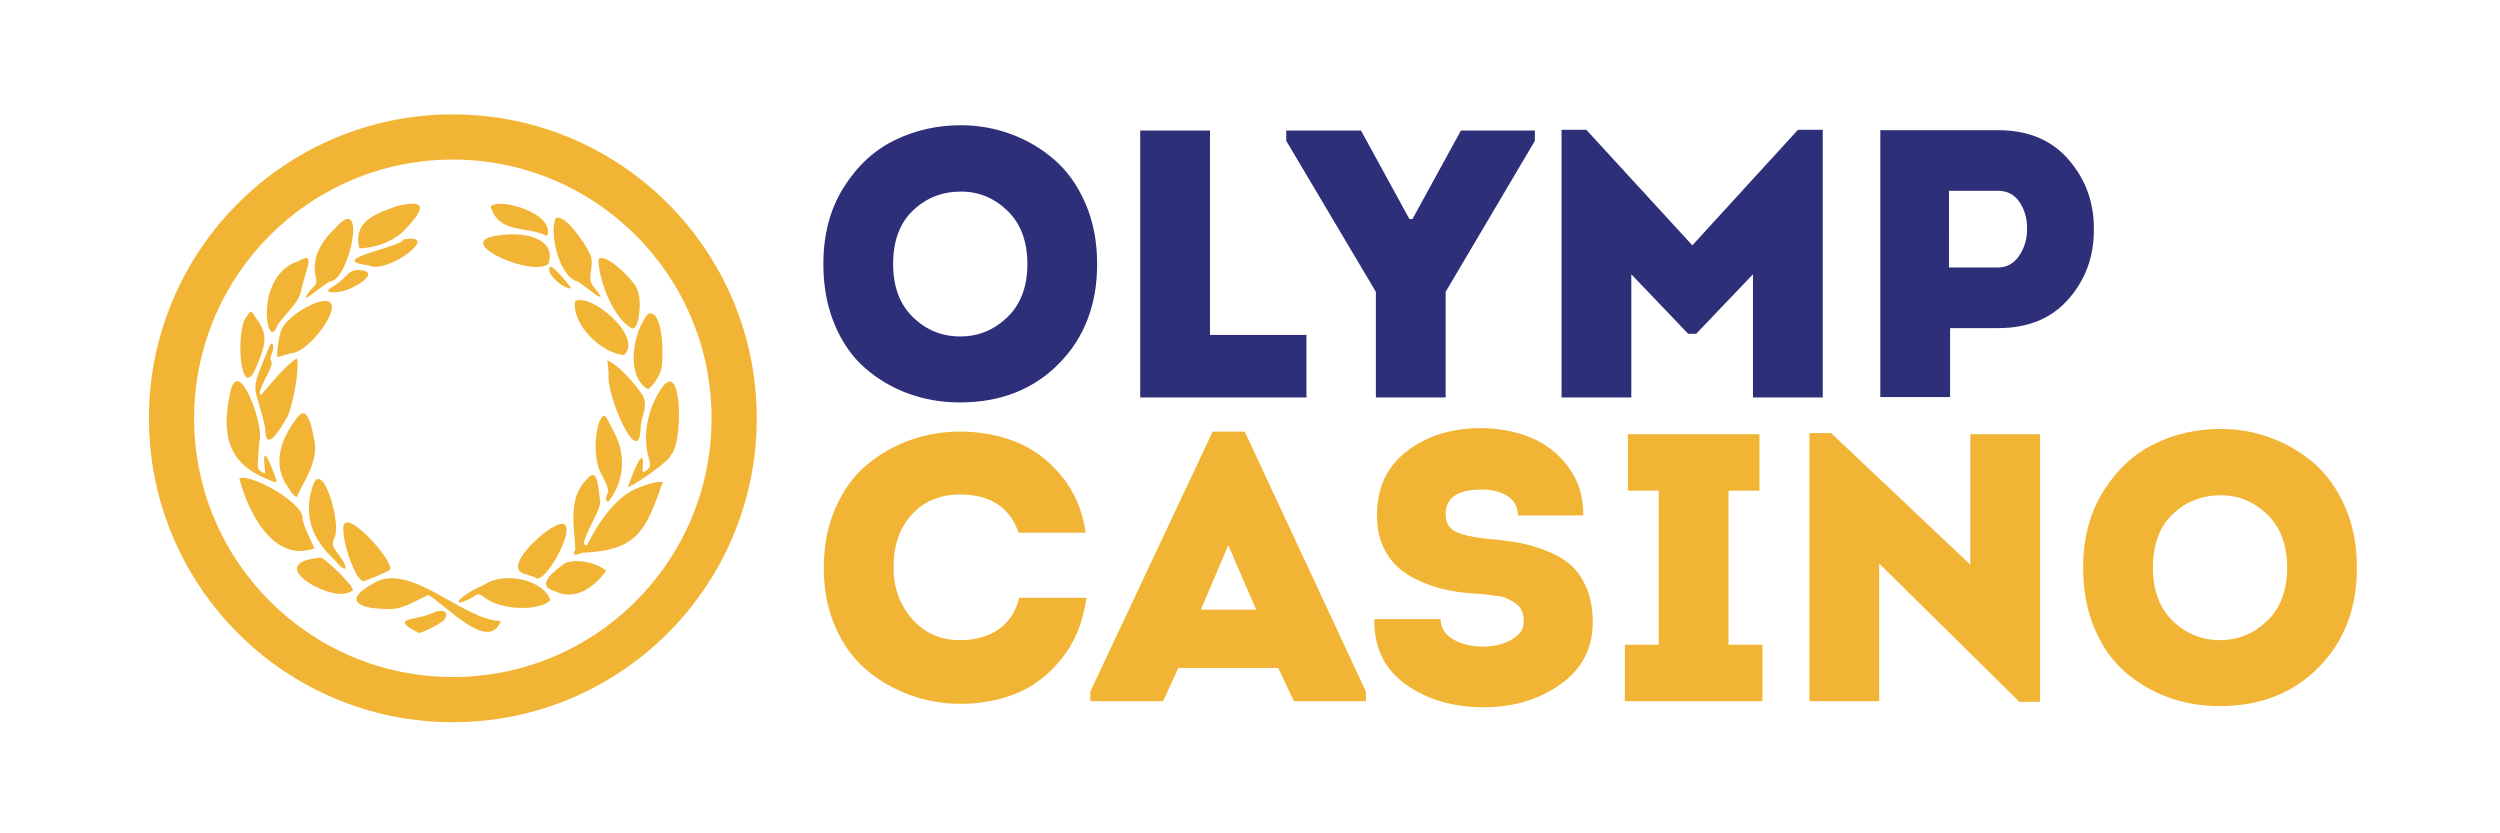
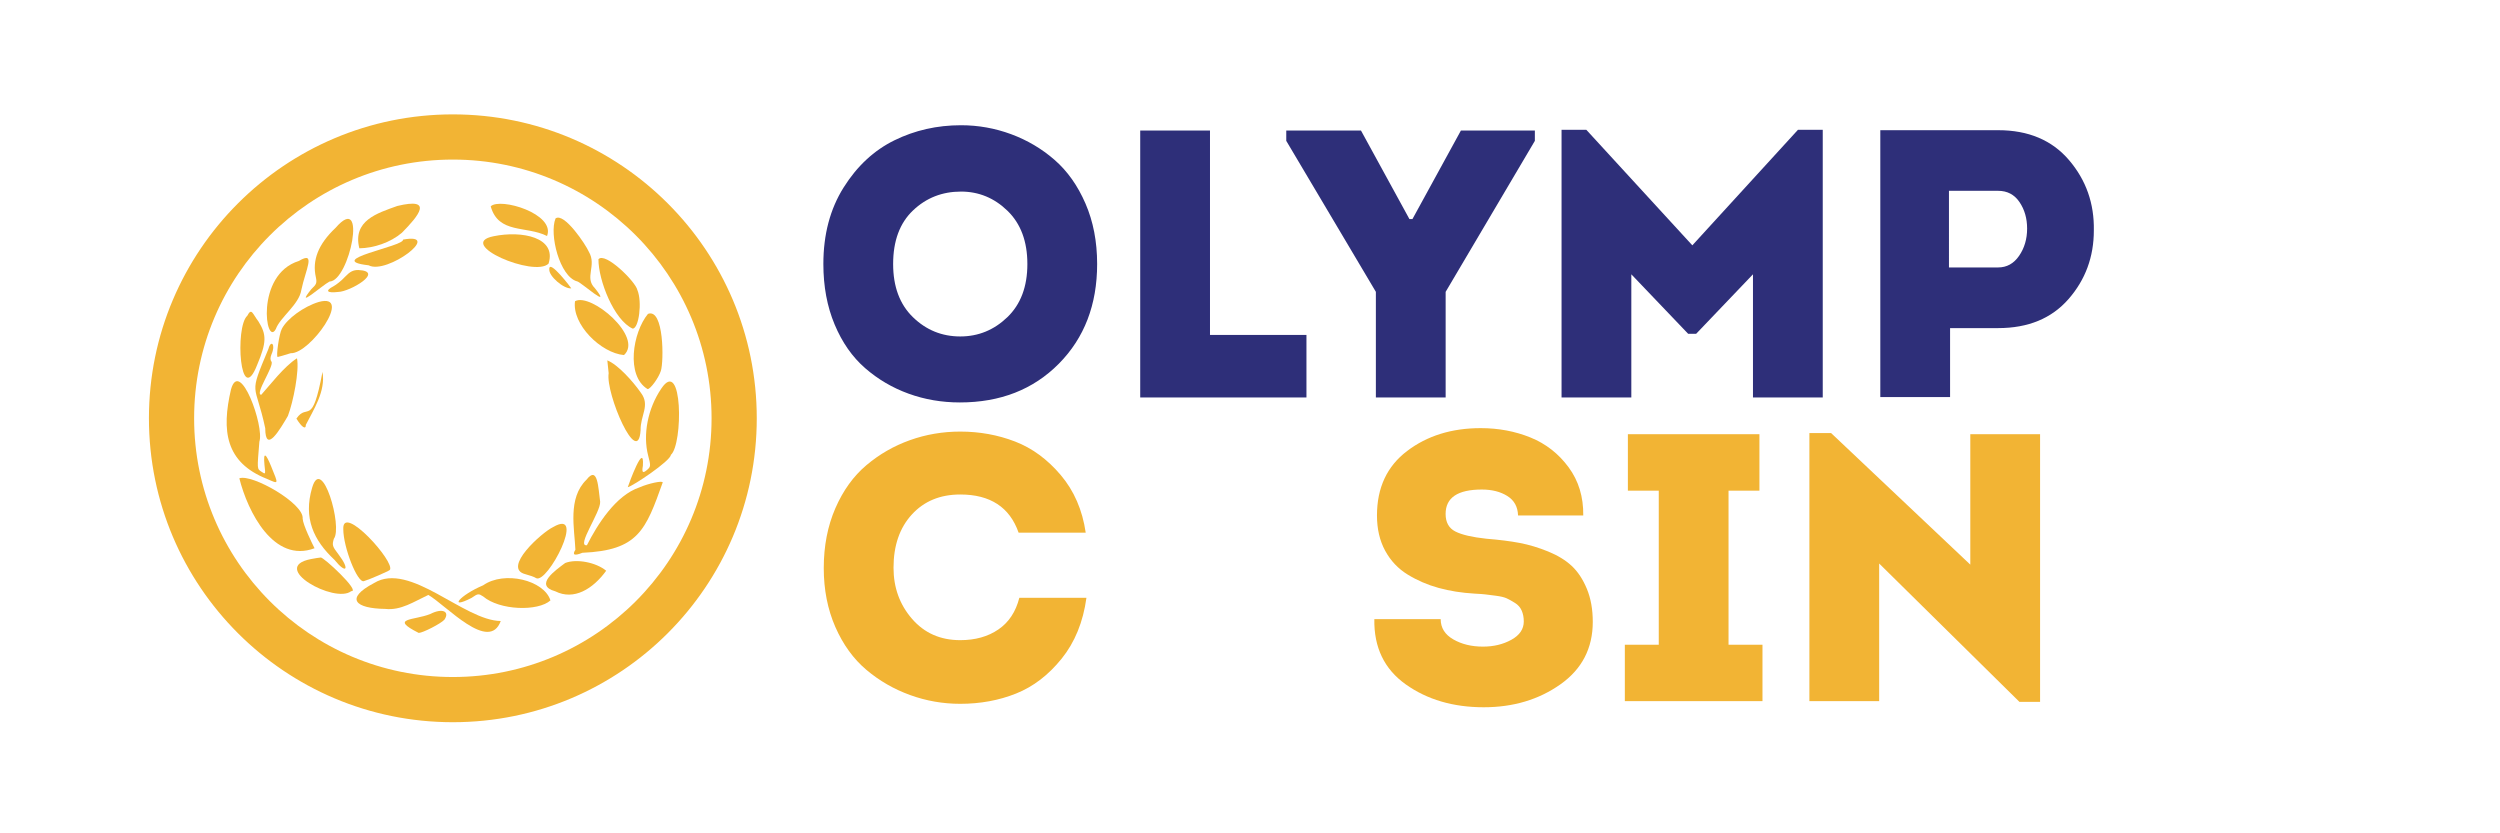
<svg xmlns="http://www.w3.org/2000/svg" version="1.1" id="Layer_1" x="0px" y="0px" viewBox="0 0 1275.59 425.2" style="enable-background:new 0 0 1275.59 425.2;" xml:space="preserve">
  <style type="text/css">
	.st0{fill:#F2B434;}
	.st1{fill:#2E2F79;}
</style>
  <g>
    <path class="st0" d="M420.31,289.85c0-11.28,1.98-21.46,5.93-30.54c3.96-9.08,9.24-16.41,15.86-21.98   c6.62-5.58,14.01-9.82,22.18-12.74c8.17-2.92,16.73-4.38,25.68-4.38c9.85,0,19.16,1.69,27.92,5.06   c8.76,3.37,16.54,9.08,23.35,17.12c6.81,8.04,11.06,17.84,12.74,29.38h-34.24c-4.54-12.97-14.46-19.46-29.77-19.46   c-10.25,0-18.48,3.41-24.71,10.22c-6.23,6.81-9.34,15.86-9.34,27.14c0,10.12,3.14,18.81,9.43,26.07   c6.29,7.27,14.49,10.89,24.61,10.89c7.65,0,14.14-1.81,19.45-5.45c5.32-3.63,8.88-9.01,10.7-16.15h34.24   c-1.69,12.32-5.9,22.66-12.64,31.03c-6.74,8.37-14.49,14.3-23.25,17.8c-8.75,3.5-18.26,5.25-28.5,5.25   c-8.82,0-17.35-1.49-25.59-4.48c-8.24-2.98-15.66-7.26-22.28-12.84c-6.61-5.58-11.9-12.87-15.86-21.89   C422.28,310.89,420.31,300.88,420.31,289.85z" />
-     <path class="st0" d="M652.21,340.82h-50.97l-7.78,16.93H556.3v-4.86l62.45-132.68h16.34l61.87,132.68v4.86h-36.77L652.21,340.82z    M626.72,278.18l-14.01,32.88h28.21L626.72,278.18z" />
    <path class="st0" d="M701.24,315.92h33.85c0,4.41,2.14,7.85,6.42,10.31c4.28,2.47,9.33,3.7,15.17,3.7c5.45,0,10.28-1.17,14.49-3.5   c4.21-2.33,6.32-5.45,6.32-9.34c0-2.08-0.36-3.92-1.07-5.55c-0.71-1.62-1.85-2.92-3.41-3.89c-1.55-0.97-2.95-1.75-4.18-2.33   c-1.24-0.58-3.12-1.04-5.64-1.36c-2.53-0.32-4.31-0.55-5.35-0.68c-1.04-0.13-2.85-0.26-5.45-0.39c-6.62-0.39-12.74-1.36-18.39-2.92   c-5.64-1.56-10.89-3.82-15.76-6.81c-4.86-2.98-8.69-7.03-11.48-12.16c-2.79-5.12-4.18-11.12-4.18-18c0-14.14,5.12-25.1,15.37-32.88   c10.24-7.78,22.76-11.67,37.55-11.67c9.08,0,17.54,1.59,25.39,4.77c7.84,3.18,14.33,8.24,19.45,15.18   c5.12,6.94,7.62,15.14,7.49,24.61h-33.27c-0.13-4.41-1.95-7.72-5.45-9.92c-3.5-2.2-7.85-3.31-13.03-3.31   c-12.32,0-18.48,4.15-18.48,12.45c0,4.28,1.66,7.27,4.96,8.95c3.31,1.69,8.59,2.92,15.85,3.7c6.48,0.52,12.13,1.23,16.93,2.14   c4.8,0.91,9.66,2.37,14.59,4.38c4.93,2.01,8.95,4.48,12.06,7.39c3.12,2.92,5.67,6.81,7.69,11.67c2.01,4.86,3.01,10.47,3.01,16.83   c0,13.49-5.51,24.12-16.54,31.91c-11.02,7.78-24.06,11.67-39.1,11.67c-15.56,0-28.83-3.89-39.78-11.67   C706.33,341.41,700.98,330.32,701.24,315.92z" />
    <path class="st0" d="M881.97,328.95h17.31v28.79h-70.23v-28.79h17.31v-78.6h-15.76v-28.79h67.12v28.79h-15.76V328.95z" />
    <path class="st0" d="M1030.41,358.14l-71.59-70.62v70.23h-35.6V220.98h11.09l71.01,67.12v-66.54h35.6v136.57H1030.41z" />
-     <path class="st0" d="M1202.58,289.66c0,20.75-6.51,37.71-19.55,50.88c-13.03,13.16-29.86,19.75-50.48,19.75   c-9.21,0-17.94-1.49-26.17-4.48c-8.24-2.98-15.63-7.33-22.18-13.03c-6.55-5.71-11.74-13.13-15.57-22.28   c-3.83-9.14-5.74-19.42-5.74-30.84c0-15.05,3.44-28.04,10.31-39.01c6.87-10.96,15.53-19,25.97-24.12   c10.44-5.12,21.76-7.68,33.95-7.68c8.82,0,17.34,1.53,25.58,4.57c8.24,3.05,15.63,7.42,22.18,13.13   c6.54,5.71,11.8,13.13,15.76,22.28C1200.61,267.96,1202.58,278.24,1202.58,289.66z M1098.5,289.66c0,11.55,3.37,20.59,10.12,27.14   c6.74,6.55,14.79,9.82,24.12,9.82c9.21,0,17.22-3.27,24.03-9.82c6.81-6.55,10.21-15.59,10.21-27.14c0-11.54-3.37-20.59-10.12-27.14   c-6.75-6.55-14.66-9.82-23.74-9.82c-9.6,0-17.77,3.21-24.51,9.63C1101.87,268.74,1098.5,277.86,1098.5,289.66z" />
  </g>
  <g>
    <path class="st1" d="M559.8,134.71c0,20.75-6.52,37.71-19.55,50.88c-13.04,13.16-29.86,19.75-50.49,19.75   c-9.21,0-17.93-1.49-26.17-4.48c-8.24-2.98-15.63-7.33-22.18-13.03c-6.55-5.71-11.74-13.13-15.56-22.28   c-3.83-9.14-5.74-19.42-5.74-30.84c0-15.05,3.43-28.04,10.31-39.01c6.87-10.96,15.53-19,25.97-24.12   c10.44-5.12,21.76-7.68,33.95-7.68c8.82,0,17.34,1.53,25.58,4.57c8.23,3.05,15.63,7.42,22.18,13.13   c6.55,5.71,11.8,13.13,15.76,22.28C557.82,113.02,559.8,123.3,559.8,134.71z M455.71,134.71c0,11.55,3.37,20.59,10.12,27.14   c6.74,6.55,14.79,9.82,24.12,9.82c9.21,0,17.22-3.27,24.03-9.82c6.81-6.55,10.22-15.59,10.22-27.14c0-11.54-3.38-20.59-10.12-27.14   c-6.74-6.55-14.66-9.82-23.73-9.82c-9.6,0-17.77,3.21-24.51,9.63C459.09,113.8,455.71,122.91,455.71,134.71z" />
    <path class="st1" d="M617.38,66.62V170.9h49.22v31.91h-84.82V66.62H617.38z" />
    <path class="st1" d="M719.13,111.76h1.56l24.71-45.14h37.74v5.25l-45.52,77.04v53.89h-35.6v-53.89L656.3,71.87v-5.25h38.13   L719.13,111.76z" />
    <path class="st1" d="M863.49,125.18l53.89-58.95h12.65V202.8h-35.6v-62.84l-28.99,30.35h-4.09l-28.99-30.35v62.84h-35.6V66.23   h12.64L863.49,125.18z" />
    <path class="st1" d="M995,202.61h-35.6V66.43h60.12c15.43,0,27.49,5.09,36.18,15.27c8.69,10.18,12.91,22.15,12.65,35.9   c0,13.49-4.31,25.16-12.94,35.02c-8.63,9.86-20.59,14.79-35.89,14.79H995V202.61z M994.42,136.46h25.1c4.41,0,7.98-1.98,10.7-5.93   c2.72-3.96,4.09-8.59,4.09-13.91c0-5.19-1.3-9.69-3.89-13.52c-2.6-3.83-6.23-5.74-10.89-5.74h-25.1V136.46z" />
  </g>
  <path class="st0" d="M231.06,58.36c-85.64,0-155.07,69.43-155.07,155.07S145.41,368.5,231.06,368.5s155.07-69.43,155.07-155.07  S316.7,58.36,231.06,58.36z M231.06,345.44c-72.91,0-132.01-59.1-132.01-132.01s59.1-132.01,132.01-132.01  s132.01,59.1,132.01,132.01S303.96,345.44,231.06,345.44z" />
  <g>
    <path class="st0" d="M202.74,105.09c-10.3,3.71-22.92,7.47-19.39,21.6c7.42-0.09,15.9-2.97,21.7-7.91   C213.73,110,221.39,100.59,202.74,105.09L202.74,105.09z M202.74,105.09" />
    <path class="st0" d="M250.38,105.28c3.98,14.22,18.12,9.78,28.74,15.14C283.56,109.09,255.16,100.62,250.38,105.28L250.38,105.28z    M250.38,105.28" />
    <path class="st0" d="M283.46,111.45c-3.33,8.04,2.13,29.72,10.99,32.11c1.48-0.03,18.46,15.23,9.07,3.47   c-5.51-5.46,1.12-11.49-3.09-18.61C298.95,124.95,287.84,108.24,283.46,111.45L283.46,111.45z M283.46,111.45" />
    <path class="st0" d="M171.21,116.27c-8.78,8.3-12.05,16.49-10.03,25.27c0.58,2.8,0.29,3.57-2.31,5.98c-8.89,11,5.6-2.02,9.26-3.86   C178.38,143.47,187.71,97.25,171.21,116.27L171.21,116.27z M171.21,116.27" />
    <path class="st0" d="M251.93,120.52c-19.84,3.86,20.84,21.19,27.97,13.98C284.15,121.03,266.21,117.57,251.93,120.52L251.93,120.52   z M251.93,120.52" />
    <path class="st0" d="M205.64,122.26c0.77,3.46-41.1,10.42-17.55,13.11C197.35,140.35,226.52,118.37,205.64,122.26L205.64,122.26z    M205.64,122.26" />
    <path class="st0" d="M152.5,133.15c-22.59,7.02-16.82,44.39-11.76,34.72c2.15-5.97,11.92-12.5,13.02-19.96   C155.88,137.68,161.48,127.76,152.5,133.15L152.5,133.15z M152.5,133.15" />
    <path class="st0" d="M305.35,132.28c-0.06,10.65,7.93,31.09,17.46,35.39c3.18,0,4.92-13.69,2.41-19.67   C324.35,143.71,308.68,128.32,305.35,132.28L305.35,132.28z M305.35,132.28" />
    <path class="st0" d="M280.28,137.4c-0.41,3.37,7.33,10.09,11.19,9.74C291.78,147.31,279.98,131.75,280.28,137.4L280.28,137.4z    M280.28,137.4" />
    <path class="st0" d="M176.03,141.25c-1.74,1.93-4.44,4.05-5.88,4.82c-4.44,2.31-3.38,3.57,2.41,2.89   c5.93-0.08,24.02-10.6,10.22-11.19C180.18,137.78,178.63,138.55,176.03,141.25L176.03,141.25z M176.03,141.25" />
    <path class="st0" d="M293.4,153.69c-1.66,11.74,13.15,26.43,24.98,27.48C328.43,172.01,301.56,149.14,293.4,153.69L293.4,153.69z    M293.4,153.69" />
    <path class="st0" d="M162.62,154.08c-7.62,2.31-16.11,8.48-18.81,13.69c-1.35,2.41-3.09,14.37-2.12,14.37   c0.29,0,3.28-0.87,6.65-1.93C158.13,180.73,180.53,149.13,162.62,154.08L162.62,154.08z M162.62,154.08" />
    <path class="st0" d="M126.17,161.12c-6.39,5.64-3.72,47.7,5.11,24.88c4.73-11.28,4.82-15.24,0.58-21.99   C128.83,160.11,128.42,156.8,126.17,161.12L126.17,161.12z M126.17,161.12" />
    <path class="st0" d="M330.62,160.15c-7.81,9.48-11.38,31.6-0.19,38.38c1.45,0,5.59-5.69,6.75-9.26   C338.77,184.44,338.79,157.09,330.62,160.15L330.62,160.15z M330.62,160.15" />
    <path class="st0" d="M136.97,177.99c-10.42,24.99-6.8,16.26-1.64,40.5c0.08,13.5,7.64,0.41,11.57-6.27   c2.72-7.1,5.92-23.2,4.63-29.41c-6.51,4.09-13.91,13.81-18.22,18.61c-3.61-0.02,6.73-14.77,5.21-16.88c-0.68-0.87-0.68-2.02,0-3.76   C140.8,175.84,138.27,173.06,136.97,177.99L136.97,177.99z M136.97,177.99" />
    <path class="st0" d="M310.56,190.44c-1.65,10.37,15.03,48.96,16.3,29.03c-0.15-7.5,4.97-12.61,0.19-19   c-4.19-6.02-11.85-14.48-17.17-16.59L310.56,190.44z M310.56,190.44" />
    <path class="st0" d="M117.88,198.63c-4.96,21.21-2.82,37.36,18.32,45.71c6.17,2.7,5.98,3.09,2.12-6.46   c-2.48-6.06-4.09-8.1-3.38-0.67c0.58,4.92,0.58,4.92-1.54,3.47c-2.31-1.54-2.22-1.16-1.06-15.33   C134.98,217.7,122.41,182.62,117.88,198.63L117.88,198.63z M117.88,198.63" />
    <path class="st0" d="M337.37,198.34c-6.85,10.13-9.45,23.44-6.65,34.14c1.35,5.02,1.25,5.59-0.19,6.95   c-2.51,2.31-3.18,1.83-2.51-1.74c0.89-12.97-7.23,9.34-7.72,10.9c2.65-0.57,21.89-13.49,21.99-16.49   C348.56,226.74,348.43,181.67,337.37,198.34L337.37,198.34z M337.37,198.34" />
-     <path class="st0" d="M151.24,213.58c-9.17,12.07-11.96,24.58-4.05,35.39c2.8,4.53,4.82,5.79,4.82,3.18   c3.72-7.42,10.24-17.1,8.49-27C159.14,218.62,157.04,205.16,151.24,213.58L151.24,213.58z M151.24,213.58" />
-     <path class="st0" d="M305.64,215.6c-2.26,7.18-2.92,19.99,1.83,27.39c2.61,5.21,3.28,7.52,2.61,8.68c-1.35,2.5-1.06,4.72,0.48,4.15   c7.45-9.42,9.43-22.91,2.7-35.4C309.48,213.72,308.83,208.41,305.64,215.6L305.64,215.6z M305.64,215.6" />
+     <path class="st0" d="M151.24,213.58c2.8,4.53,4.82,5.79,4.82,3.18   c3.72-7.42,10.24-17.1,8.49-27C159.14,218.62,157.04,205.16,151.24,213.58L151.24,213.58z M151.24,213.58" />
    <path class="st0" d="M299.28,244.73c-9.78,9.47-6.12,25.06-5.69,35.78c-1.74,2.7-0.49,3.18,3.56,1.54   c28.52-1.24,32.29-11.5,40.99-35.88c0-1.06-7.23,0.48-11.86,2.51c-12.19,4.12-21.45,18.97-26.81,29.51   c-5.7,0.89,7.15-17.05,6.75-22.18C305.23,248.93,305.05,237.31,299.28,244.73L299.28,244.73z M299.28,244.73" />
    <path class="st0" d="M122.12,244.05c4.29,17.11,17.56,43.52,38.38,35.68c-1.19-2.34-5.93-11.94-6.08-15.14   C155.26,256.96,128.55,241.66,122.12,244.05L122.12,244.05z M122.12,244.05" />
    <path class="st0" d="M159.25,248.88c-4.54,15.46,0.77,26.83,11.38,36.74c6.08,7.52,8,5.01,2.12-2.7c-3.18-4.15-3.38-4.72-2.41-8.01   C174.95,268.92,164.23,231.75,159.25,248.88L159.25,248.88z M159.25,248.88" />
    <path class="st0" d="M175.16,270c0,9.26,7.23,27.58,10.51,26.52c2.7-0.77,12.63-5.11,13.21-5.69   C202.09,287.07,174.51,256.5,175.16,270L175.16,270z M175.16,270" />
    <path class="st0" d="M282.21,268.94c-5.66,2.66-26.19,20.96-14.18,24.02c2.22,0.58,4.73,1.45,5.5,2.02   C279.31,298.19,299.55,258.84,282.21,268.94L282.21,268.94z M282.21,268.94" />
    <path class="st0" d="M158.77,285.24c-21.89,4.16,12.11,22.97,20.44,16.39c5.03,0.35-14.5-17.82-15.62-17.16   C162.82,284.56,160.6,284.85,158.77,285.24L158.77,285.24z M158.77,285.24" />
    <path class="st0" d="M288.38,287.26c-4.75,3.58-16.19,11.38-5.02,14.46c9.43,4.76,19.2-1.2,25.94-10.51   C304.11,286.92,294.14,284.99,288.38,287.26L288.38,287.26z M288.38,287.26" />
    <path class="st0" d="M190.88,297.48c-15.29,8.05-9.41,13.01,5.69,13.21c7.96,0.89,14.59-3.69,21.99-7.14   c9.25,5.43,31,29.58,36.94,13.31C236.73,316.71,209.07,286.32,190.88,297.48L190.88,297.48z M190.88,297.48" />
    <path class="st0" d="M246.53,298.64c-12.17,5.15-17.91,12.55-5.98,6.46c3.37-2.31,3.57-2.31,5.98-0.77   c8.39,7.15,27.95,7.72,34.33,2.03C277.64,296.01,257.29,291.06,246.53,298.64L246.53,298.64z M246.53,298.64" />
    <path class="st0" d="M219.52,313.3c-8.3,3.33-21.12,1.95-5.88,9.64c2.02,0,11.28-4.72,13.11-6.75   C229.59,312.02,225.83,310.06,219.52,313.3L219.52,313.3z M219.52,313.3" />
  </g>
</svg>